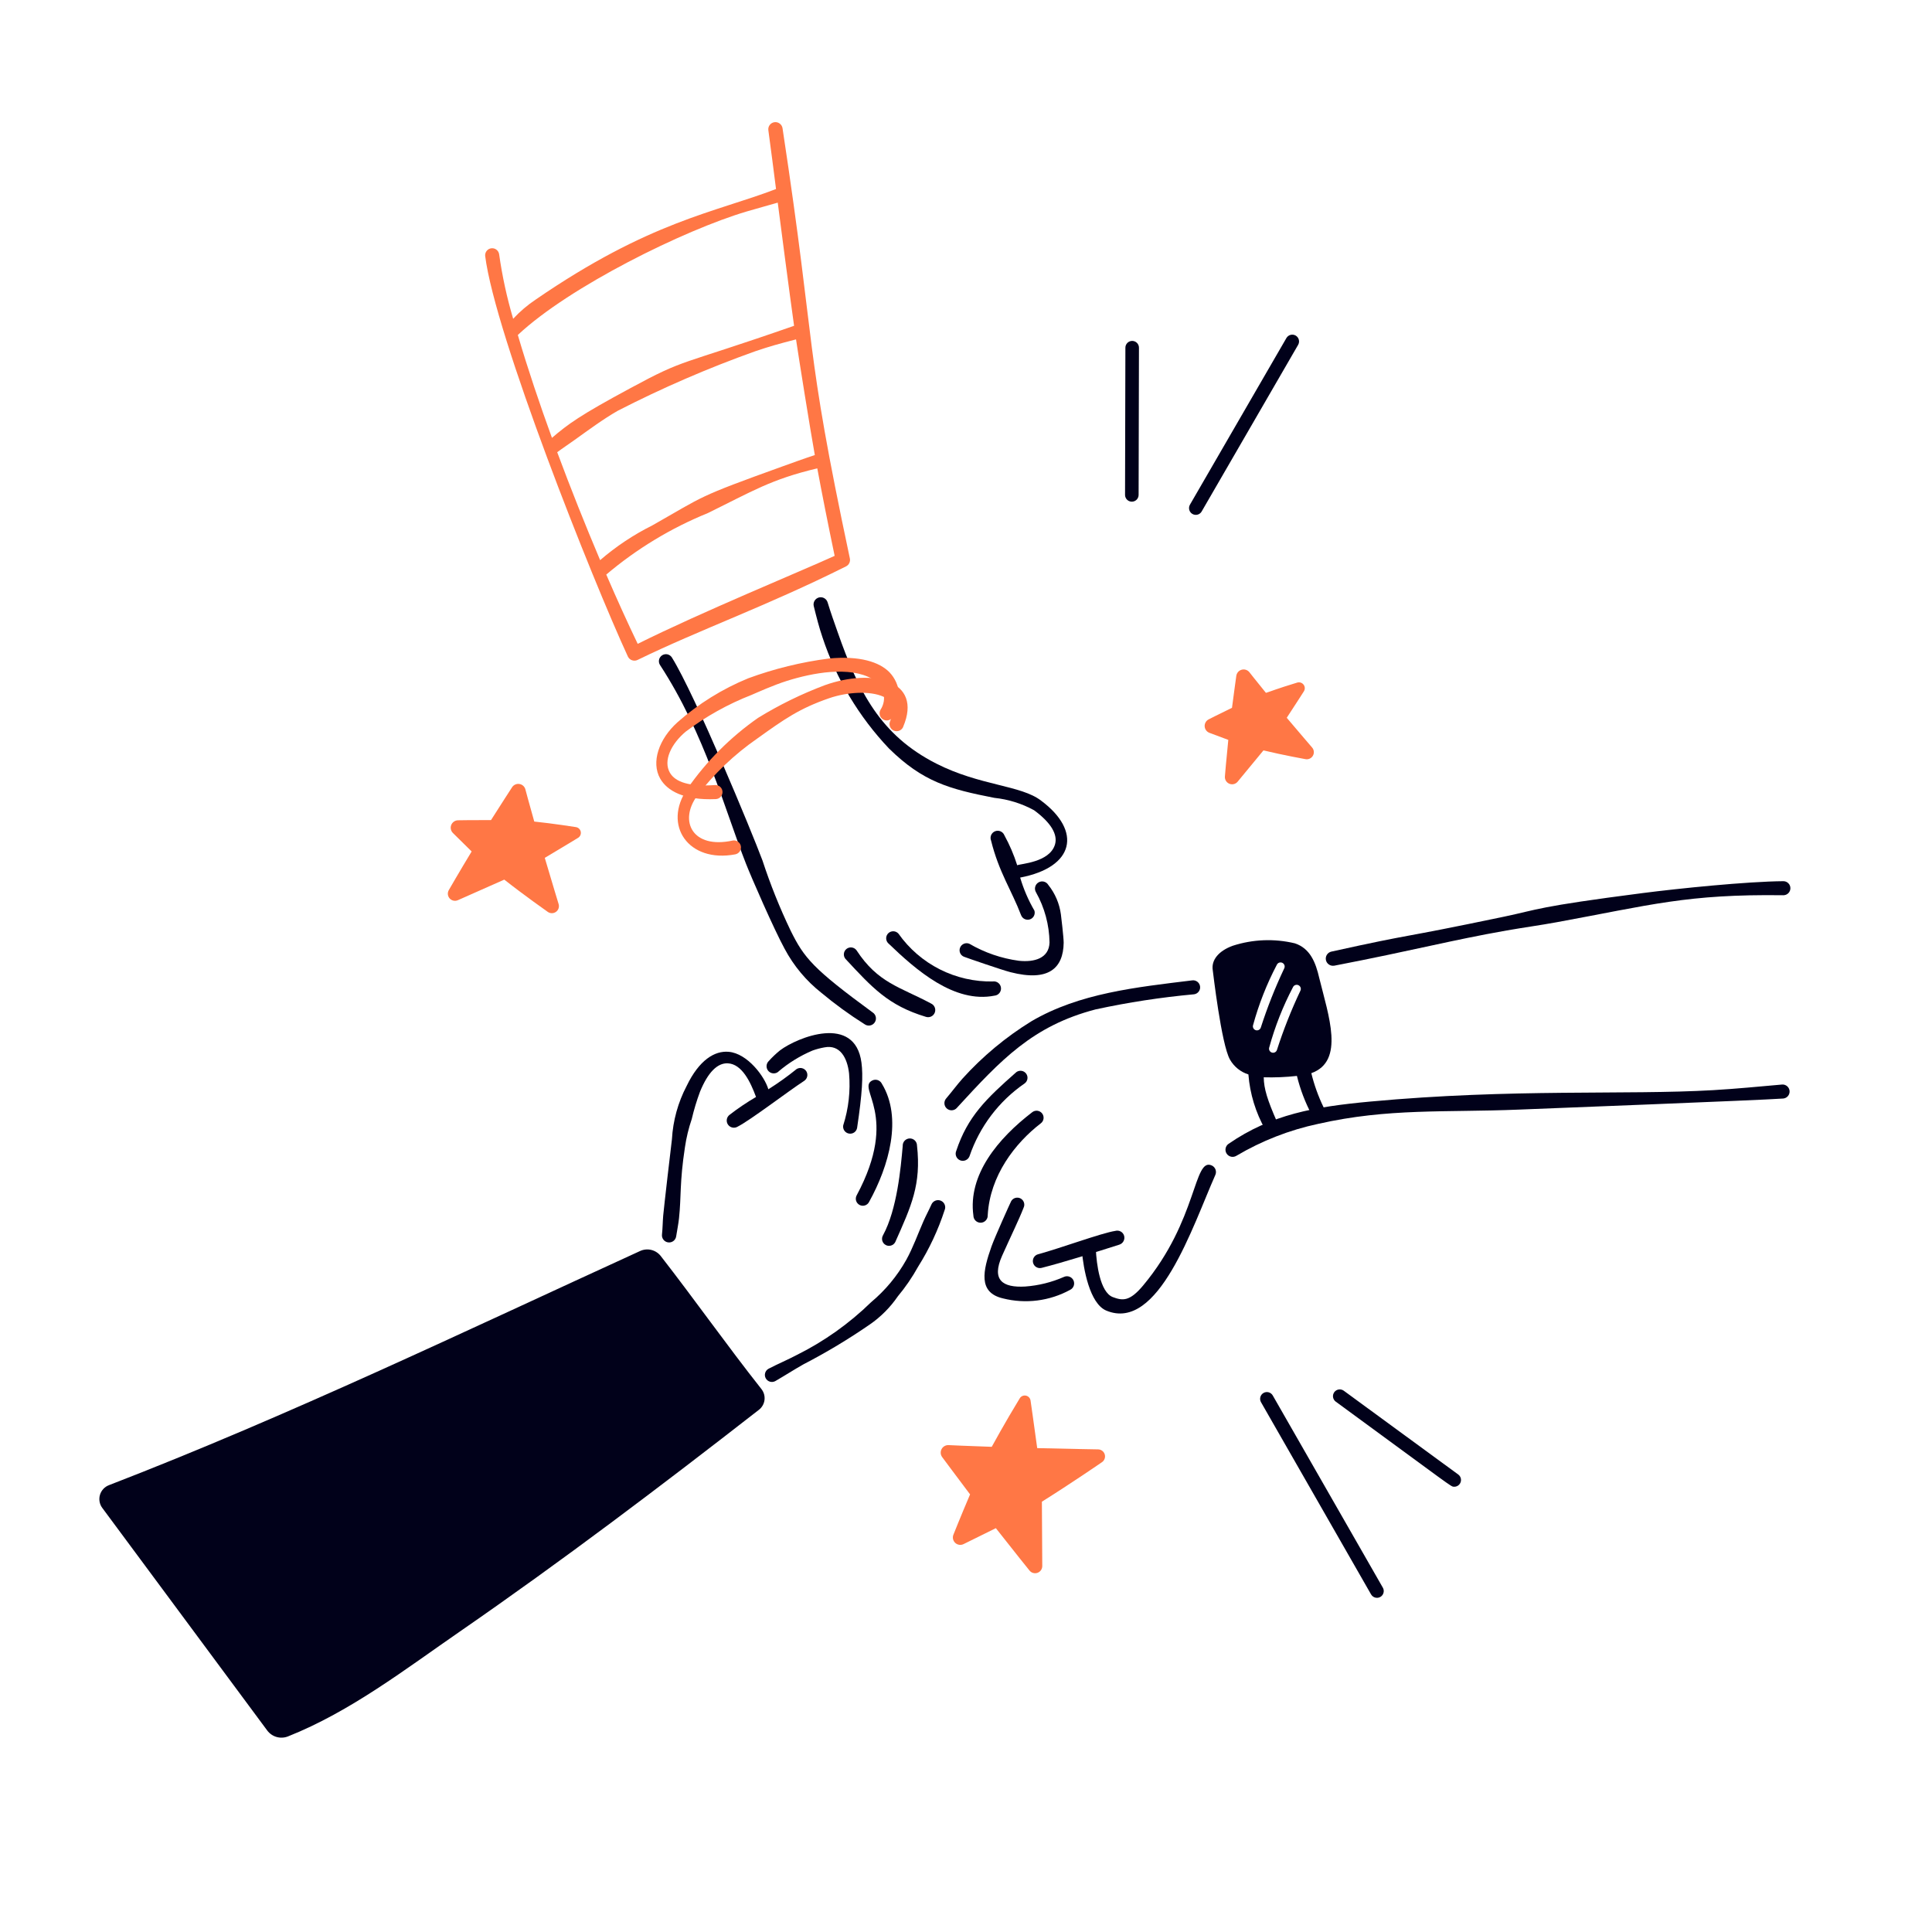
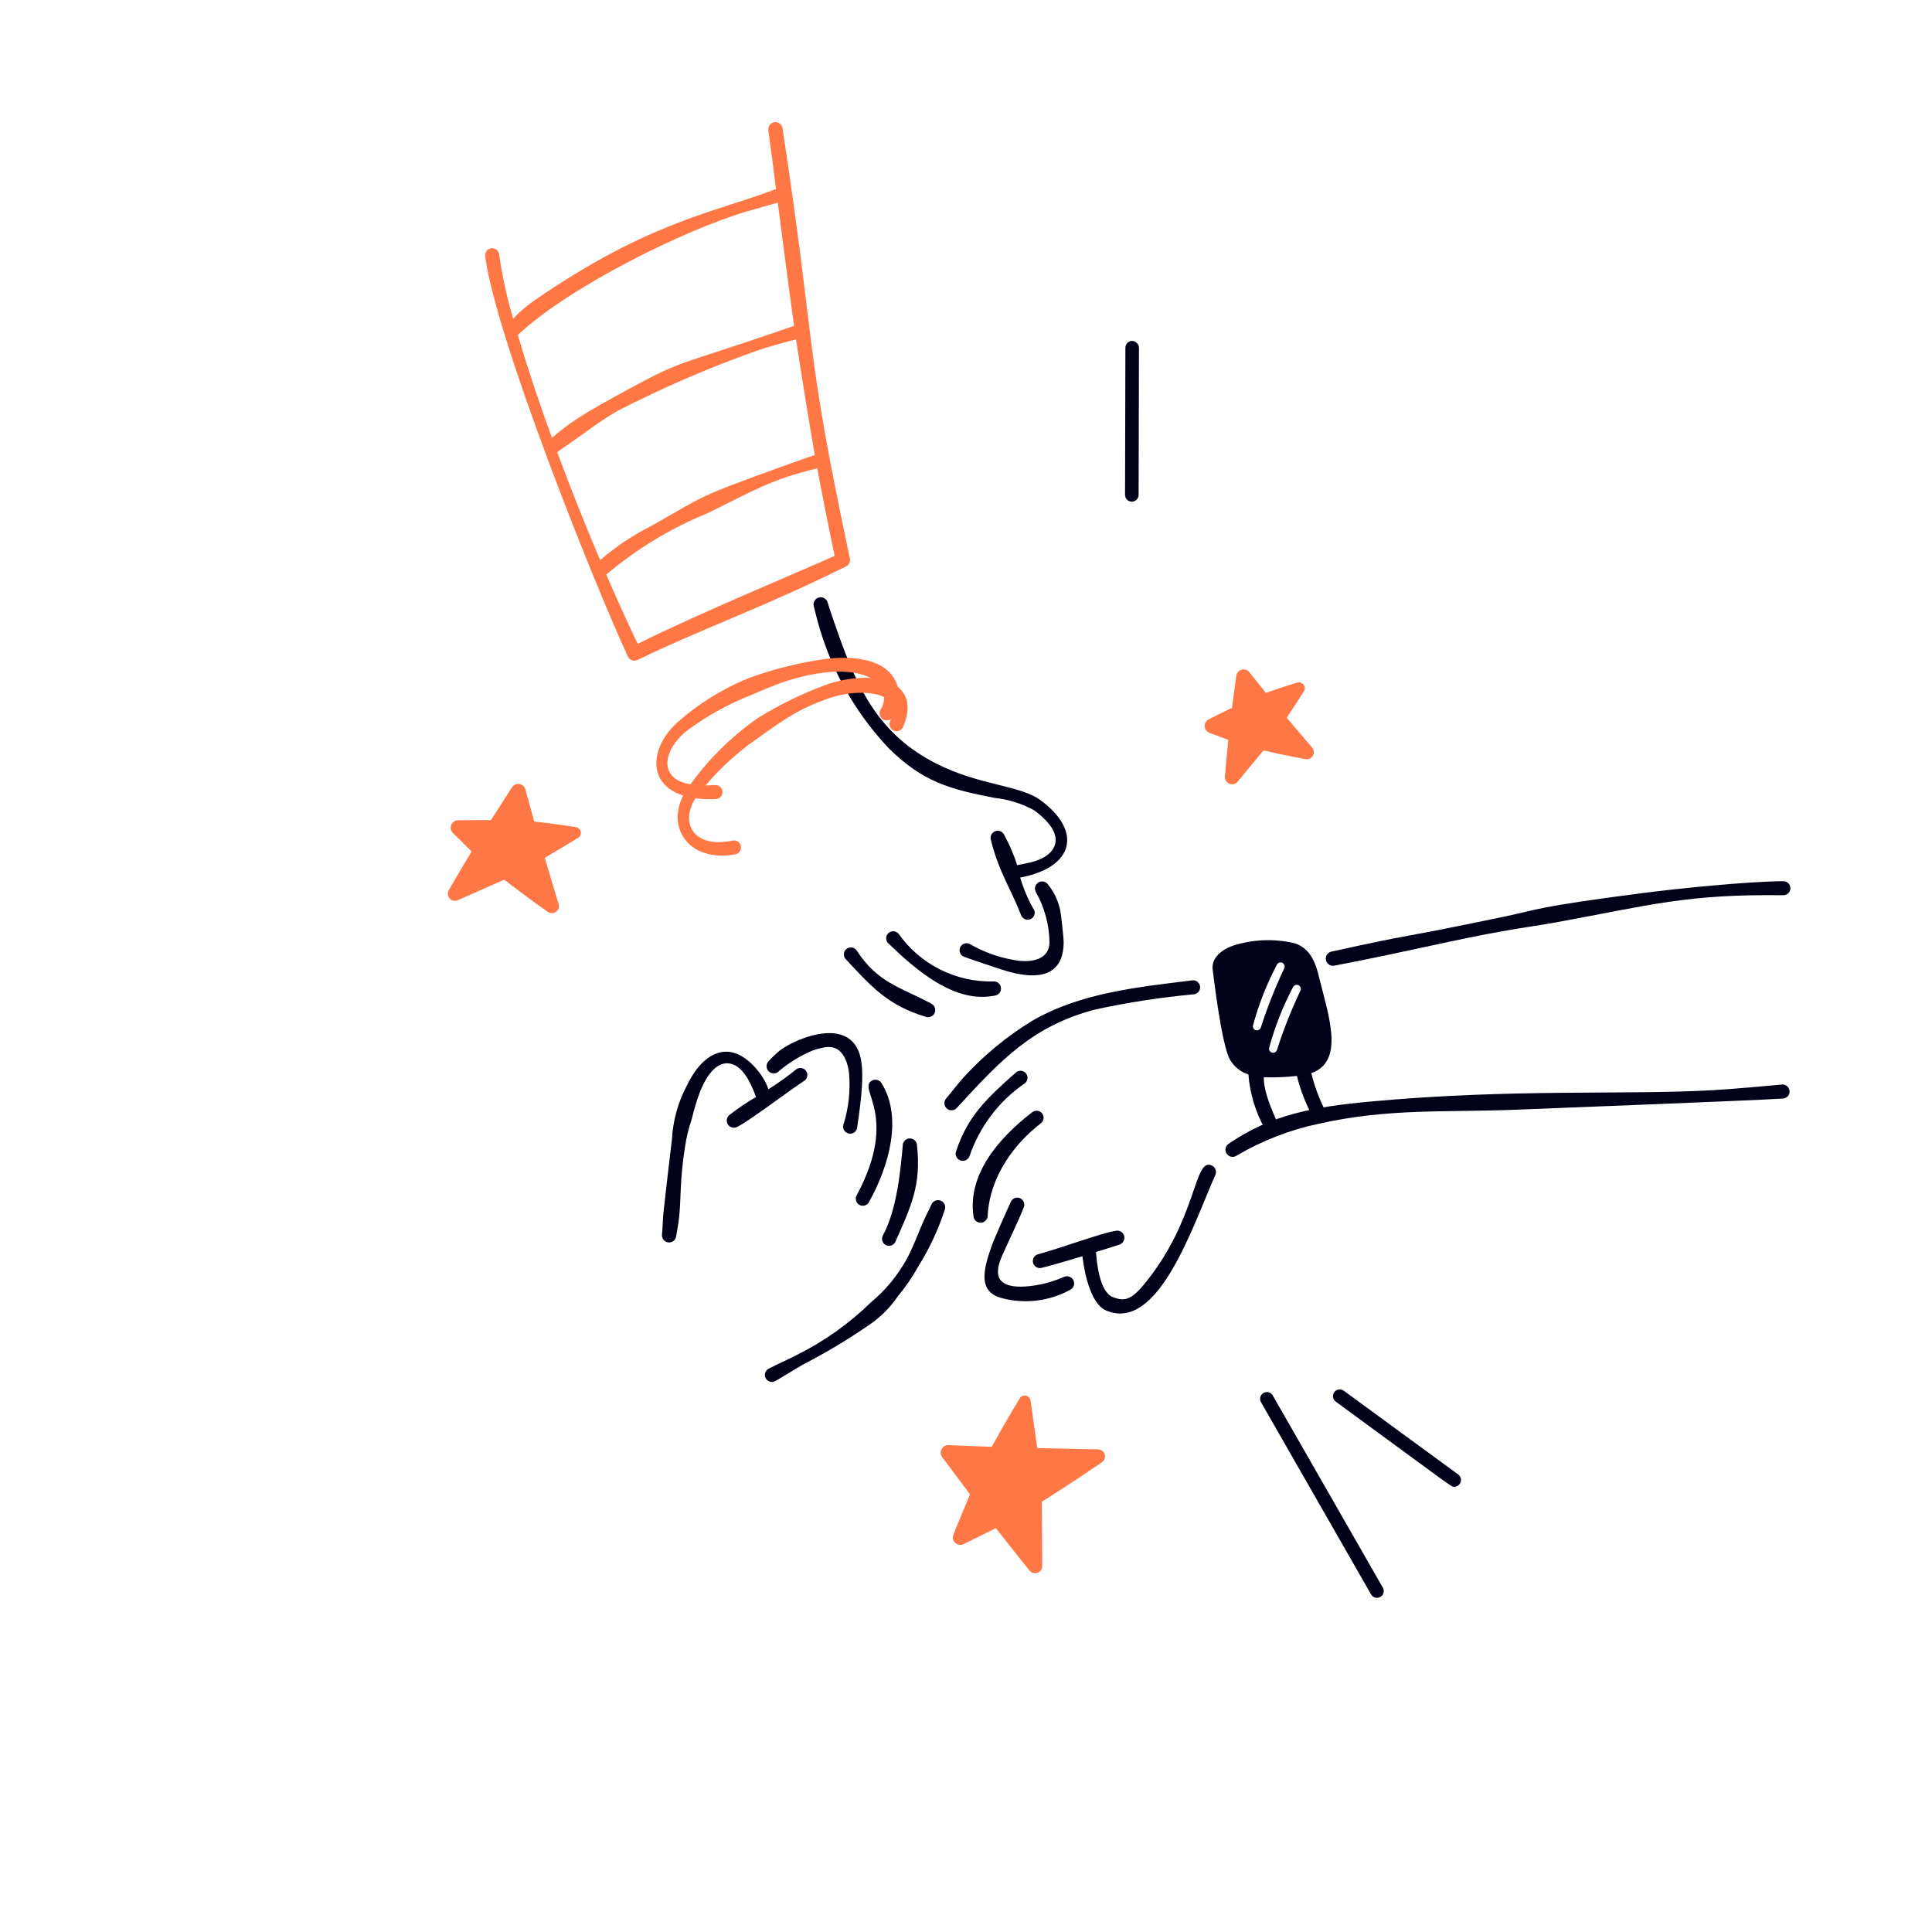
<svg xmlns="http://www.w3.org/2000/svg" width="168" height="168" viewBox="0 0 168 168" fill="none">
  <g clip-path="url(#clip0_73_1302)">
-     <path fill-rule="evenodd" clip-rule="evenodd" d="M65.998 122.587C66.13 122.484 66.241 122.355 66.323 122.208C66.406 122.062 66.459 121.902 66.479 121.735C66.499 121.568 66.486 121.398 66.441 121.237C66.395 121.075 66.318 120.924 66.215 120.792C63.213 116.994 60.431 113.043 57.459 109.222C57.253 108.958 56.964 108.77 56.638 108.69C56.312 108.61 55.969 108.643 55.664 108.782C40.381 115.772 25.18 123.078 9.464 129.149C9.279 129.221 9.113 129.334 8.979 129.481C8.845 129.627 8.746 129.803 8.691 129.993C8.635 130.184 8.625 130.384 8.66 130.58C8.694 130.776 8.774 130.96 8.892 131.12L23.236 150.476C23.438 150.749 23.726 150.949 24.053 151.042C24.381 151.135 24.73 151.117 25.046 150.991C30.468 148.839 35.288 145.117 39.979 141.879C48.917 135.702 57.46 129.237 65.998 122.587Z" fill="#01011A" />
    <path fill-rule="evenodd" clip-rule="evenodd" d="M70.116 93.156C70.03 93.018 69.892 92.92 69.734 92.883C69.576 92.847 69.41 92.875 69.272 92.96C68.488 93.596 67.667 94.183 66.813 94.72C66.484 93.596 64.993 91.603 63.362 91.461C62.144 91.354 60.794 92.176 59.713 94.422C58.958 95.86 58.52 97.443 58.429 99.065C58.348 99.678 57.723 105.087 57.67 105.701C57.623 106.248 57.623 106.799 57.565 107.335C57.543 107.498 57.587 107.664 57.687 107.795C57.787 107.926 57.936 108.012 58.099 108.034C58.263 108.056 58.429 108.012 58.56 107.912C58.691 107.812 58.777 107.663 58.799 107.5C58.879 106.984 58.987 106.466 59.045 105.937C59.249 104.018 59.087 102.857 59.56 99.761C59.682 98.927 59.88 98.106 60.152 97.309C60.342 96.503 60.581 95.71 60.869 94.934C61.563 93.237 62.391 92.419 63.29 92.463C64.507 92.524 65.252 94.056 65.741 95.389C64.944 95.855 64.178 96.372 63.448 96.936C63.317 97.032 63.229 97.174 63.202 97.333C63.175 97.492 63.21 97.656 63.301 97.79C63.392 97.923 63.532 98.016 63.69 98.049C63.848 98.082 64.013 98.052 64.149 97.966C65.234 97.422 68.546 94.885 69.919 93.995C70.055 93.908 70.152 93.773 70.189 93.615C70.226 93.458 70.2 93.293 70.116 93.156Z" fill="#01011A" />
    <path fill-rule="evenodd" clip-rule="evenodd" d="M67.686 93.181C68.575 92.425 69.573 91.809 70.647 91.354C70.989 91.23 71.341 91.137 71.699 91.075C73.042 90.819 73.676 91.976 73.831 93.334C73.963 94.862 73.79 96.402 73.322 97.863C73.308 97.942 73.311 98.023 73.328 98.102C73.346 98.181 73.379 98.255 73.426 98.321C73.472 98.387 73.531 98.443 73.6 98.486C73.668 98.529 73.744 98.558 73.823 98.571C73.903 98.585 73.984 98.585 74.062 98.567C74.141 98.55 74.215 98.518 74.281 98.472C74.347 98.426 74.403 98.367 74.445 98.299C74.488 98.231 74.517 98.156 74.531 98.076C74.984 95.053 75.059 93.539 74.91 92.405C74.35 88.144 69.308 90.22 67.833 91.332C67.477 91.619 67.144 91.934 66.839 92.275C66.725 92.389 66.659 92.543 66.657 92.705C66.654 92.866 66.714 93.023 66.825 93.141C66.935 93.259 67.087 93.329 67.248 93.337C67.41 93.346 67.568 93.291 67.69 93.185L67.686 93.181Z" fill="#01011A" />
    <path fill-rule="evenodd" clip-rule="evenodd" d="M74.491 103.947C74.453 104.017 74.429 104.095 74.421 104.174C74.413 104.255 74.42 104.335 74.443 104.412C74.466 104.489 74.504 104.56 74.555 104.623C74.605 104.684 74.668 104.737 74.738 104.775C74.809 104.813 74.886 104.836 74.966 104.845C75.046 104.853 75.127 104.845 75.204 104.822C75.28 104.799 75.352 104.762 75.414 104.711C75.476 104.66 75.528 104.598 75.566 104.527C77.315 101.375 78.486 97.202 76.688 94.245C76.653 94.171 76.604 94.105 76.543 94.05C76.482 93.996 76.411 93.953 76.334 93.925C76.257 93.898 76.175 93.887 76.094 93.891C76.012 93.895 75.932 93.915 75.858 93.951C74.429 94.636 78.28 96.888 74.491 103.947Z" fill="#01011A" />
    <path fill-rule="evenodd" clip-rule="evenodd" d="M78.497 99.653C78.329 101.556 78.008 105.164 76.782 107.418C76.741 107.488 76.714 107.565 76.704 107.646C76.693 107.727 76.699 107.808 76.72 107.887C76.742 107.965 76.779 108.038 76.829 108.102C76.879 108.165 76.942 108.218 77.013 108.258C77.084 108.298 77.162 108.322 77.243 108.331C77.324 108.34 77.405 108.332 77.483 108.308C77.561 108.285 77.633 108.246 77.696 108.194C77.758 108.143 77.81 108.079 77.848 108.007C79.239 104.883 80.119 103.011 79.739 99.611C79.739 99.527 79.721 99.446 79.688 99.37C79.656 99.293 79.608 99.225 79.548 99.167C79.488 99.11 79.417 99.065 79.34 99.035C79.262 99.006 79.18 98.993 79.097 98.995C79.014 98.998 78.932 99.017 78.857 99.052C78.782 99.087 78.714 99.136 78.658 99.198C78.602 99.259 78.559 99.331 78.532 99.409C78.504 99.487 78.492 99.57 78.497 99.653Z" fill="#01011A" />
    <path fill-rule="evenodd" clip-rule="evenodd" d="M80.993 104.739C80.775 105.231 80.517 105.701 80.302 106.191C79.807 107.318 79.401 108.475 78.808 109.549C78.02 110.953 76.983 112.202 75.748 113.235C73.841 115.096 71.655 116.648 69.268 117.833C68.476 118.25 67.641 118.599 66.829 119.022C66.686 119.1 66.581 119.231 66.536 119.387C66.49 119.543 66.508 119.71 66.587 119.853C66.665 119.995 66.796 120.1 66.952 120.146C67.107 120.191 67.275 120.173 67.417 120.095C68.249 119.616 69.045 119.099 69.862 118.639C71.859 117.605 73.788 116.447 75.638 115.17C76.592 114.51 77.416 113.682 78.071 112.726C78.741 111.921 79.334 111.055 79.841 110.138C80.808 108.602 81.581 106.951 82.141 105.226C82.174 105.151 82.191 105.07 82.192 104.988C82.193 104.907 82.178 104.825 82.147 104.749C82.117 104.674 82.072 104.605 82.015 104.546C81.958 104.488 81.89 104.442 81.814 104.41C81.662 104.345 81.49 104.344 81.336 104.405C81.182 104.467 81.059 104.587 80.993 104.739Z" fill="#01011A" />
    <path fill-rule="evenodd" clip-rule="evenodd" d="M90.538 69.627C88.788 68.267 85.209 68.331 81.414 66.398C76.555 63.928 74.646 60.135 72.841 54.972C72.556 54.161 72.249 53.309 71.97 52.393C71.926 52.234 71.82 52.098 71.676 52.016C71.532 51.935 71.362 51.913 71.202 51.957C71.043 52.002 70.907 52.107 70.825 52.251C70.744 52.395 70.722 52.566 70.766 52.725C71.003 53.681 71.235 54.587 71.522 55.427C72.716 59.03 74.688 62.327 77.299 65.082C80.245 67.975 82.512 68.609 86.466 69.379C87.678 69.506 88.852 69.872 89.92 70.456C91.413 71.556 92.001 72.582 91.733 73.453C91.254 75.002 88.732 75.102 88.453 75.241C88.167 74.337 87.793 73.463 87.337 72.632C87.276 72.479 87.156 72.356 87.005 72.29C86.853 72.225 86.681 72.222 86.528 72.283C86.375 72.344 86.251 72.464 86.186 72.615C86.121 72.767 86.118 72.939 86.179 73.092C86.861 75.844 87.962 77.41 88.794 79.589C88.852 79.737 88.965 79.856 89.11 79.922C89.254 79.987 89.418 79.995 89.568 79.942C89.717 79.889 89.841 79.78 89.911 79.638C89.982 79.496 89.995 79.332 89.948 79.181C89.421 78.277 89.007 77.314 88.71 76.311C93.443 75.41 94.086 72.271 90.538 69.627Z" fill="#01011A" />
    <path fill-rule="evenodd" clip-rule="evenodd" d="M90.083 77.583C90.834 78.92 91.24 80.424 91.263 81.957C91.22 83.325 89.952 83.691 88.593 83.545C87.075 83.339 85.612 82.836 84.289 82.064C84.139 82.002 83.971 82.001 83.821 82.064C83.671 82.125 83.551 82.244 83.489 82.394C83.457 82.468 83.441 82.547 83.441 82.628C83.44 82.708 83.455 82.788 83.486 82.862C83.516 82.936 83.561 83.004 83.618 83.06C83.675 83.117 83.743 83.162 83.817 83.192C84.168 83.328 87.14 84.352 87.87 84.538C91.208 85.394 92.46 84.173 92.493 81.984C92.499 81.568 92.267 79.594 92.251 79.508C92.126 78.573 91.748 77.689 91.158 76.951C91.074 76.809 90.936 76.706 90.776 76.664C90.617 76.623 90.447 76.647 90.304 76.731C90.162 76.815 90.058 76.952 90.017 77.112C89.975 77.272 90 77.442 90.083 77.585L90.083 77.583Z" fill="#01011A" />
    <path fill-rule="evenodd" clip-rule="evenodd" d="M86.363 85.345C84.755 85.379 83.162 85.018 81.726 84.293C80.289 83.567 79.053 82.5 78.126 81.185C78.072 81.125 78.008 81.076 77.936 81.041C77.864 81.006 77.785 80.985 77.705 80.981C77.625 80.976 77.545 80.987 77.469 81.013C77.393 81.039 77.323 81.08 77.263 81.133C77.203 81.186 77.154 81.251 77.119 81.323C77.084 81.395 77.063 81.474 77.059 81.554C77.054 81.634 77.065 81.714 77.091 81.79C77.117 81.865 77.158 81.936 77.211 81.996C79.673 84.371 82.996 87.274 86.482 86.578C86.564 86.57 86.643 86.547 86.715 86.509C86.787 86.47 86.851 86.418 86.903 86.355C86.955 86.292 86.994 86.22 87.017 86.141C87.042 86.063 87.05 85.981 87.042 85.9C87.034 85.819 87.011 85.739 86.973 85.667C86.933 85.595 86.882 85.531 86.819 85.48C86.756 85.427 86.683 85.388 86.605 85.365C86.527 85.34 86.445 85.332 86.364 85.34L86.363 85.345Z" fill="#01011A" />
    <path fill-rule="evenodd" clip-rule="evenodd" d="M80.946 87.253C78.245 85.811 76.338 85.481 74.477 82.63C74.429 82.565 74.368 82.51 74.298 82.468C74.228 82.427 74.15 82.4 74.07 82.389C73.989 82.377 73.907 82.383 73.829 82.404C73.75 82.425 73.677 82.462 73.612 82.512C73.548 82.562 73.495 82.624 73.455 82.695C73.416 82.766 73.391 82.844 73.382 82.925C73.373 83.006 73.38 83.087 73.403 83.165C73.426 83.243 73.465 83.316 73.517 83.379C75.842 85.879 77.23 87.427 80.497 88.416C80.65 88.47 80.817 88.463 80.965 88.395C81.112 88.328 81.227 88.205 81.285 88.054C81.344 87.903 81.341 87.734 81.277 87.586C81.214 87.437 81.095 87.318 80.945 87.255L80.946 87.253Z" fill="#01011A" />
-     <path fill-rule="evenodd" clip-rule="evenodd" d="M75.898 88.05C70.714 84.249 69.933 83.32 68.752 80.927C67.805 78.951 66.987 76.914 66.305 74.831C65.386 72.362 60.437 60.399 58.422 57.167C58.378 57.099 58.322 57.041 58.256 56.995C58.191 56.949 58.117 56.917 58.038 56.899C57.96 56.882 57.879 56.88 57.8 56.895C57.721 56.909 57.645 56.938 57.578 56.981C57.51 57.025 57.452 57.081 57.406 57.147C57.36 57.212 57.327 57.286 57.31 57.365C57.293 57.443 57.291 57.524 57.305 57.603C57.319 57.682 57.349 57.758 57.392 57.825C61.301 63.819 63.017 70.393 64.864 75.096C65.37 76.383 67.298 80.799 68.227 82.501C69.016 83.985 70.104 85.289 71.422 86.33C72.612 87.323 73.867 88.236 75.179 89.061C75.245 89.11 75.321 89.144 75.4 89.164C75.481 89.183 75.563 89.186 75.645 89.174C75.726 89.161 75.804 89.132 75.874 89.088C75.944 89.045 76.004 88.988 76.052 88.921C76.1 88.855 76.134 88.779 76.153 88.699C76.171 88.619 76.174 88.536 76.16 88.454C76.146 88.373 76.116 88.296 76.072 88.227C76.028 88.157 75.97 88.097 75.903 88.05L75.898 88.05Z" fill="#01011A" />
    <path fill-rule="evenodd" clip-rule="evenodd" d="M73.902 48.562C69.856 29.52 71.068 31.056 68.046 11.148C68.02 10.986 67.931 10.84 67.799 10.743C67.667 10.645 67.502 10.603 67.34 10.626C67.259 10.637 67.181 10.665 67.111 10.707C67.041 10.748 66.98 10.803 66.931 10.869C66.882 10.934 66.846 11.008 66.826 11.088C66.806 11.167 66.802 11.249 66.814 11.33C67.066 13.19 67.283 14.88 67.48 16.437C62.143 18.483 56.508 19.23 46.584 26.048C45.866 26.527 45.208 27.088 44.623 27.721C44.078 25.882 43.67 24.005 43.403 22.106C43.379 21.949 43.295 21.807 43.169 21.711C43.043 21.614 42.884 21.571 42.726 21.59C42.568 21.608 42.424 21.687 42.324 21.811C42.223 21.934 42.175 22.091 42.188 22.25C43.045 29.126 51.502 50.383 54.601 57.096C54.637 57.17 54.688 57.237 54.749 57.291C54.811 57.346 54.883 57.388 54.962 57.415C55.04 57.442 55.123 57.453 55.205 57.448C55.288 57.443 55.368 57.422 55.442 57.385C60.863 54.743 66.636 52.715 73.559 49.255C73.685 49.195 73.788 49.094 73.85 48.968C73.912 48.842 73.93 48.7 73.902 48.562ZM45.028 29.129C49.51 24.918 59.523 19.991 64.927 18.39C65.823 18.122 66.728 17.887 67.63 17.621C67.75 18.578 68.707 25.918 69.05 28.33C58.796 31.906 59.736 31.089 54.784 33.77C50.388 36.138 49.403 36.875 47.996 38.074C46.951 35.204 45.885 32.048 45.028 29.129ZM48.453 39.323C48.943 38.957 49.456 38.623 49.948 38.268C51.19 37.382 52.401 36.477 53.709 35.724C57.578 33.737 61.573 32.007 65.669 30.546C67.023 30.09 67.624 29.927 69.22 29.512C69.43 30.953 70.474 37.476 70.854 39.571C69.904 39.88 68.97 40.226 68.031 40.561C60.504 43.273 61.364 43.058 56.718 45.69C55.088 46.503 53.565 47.517 52.185 48.708C50.89 45.646 49.629 42.488 48.453 39.323ZM55.453 55.987C54.585 54.176 53.656 52.135 52.719 49.963C55.363 47.724 58.345 45.919 61.554 44.615C65.393 42.732 67.044 41.679 71.068 40.728C71.48 42.939 71.97 45.425 72.578 48.335C69.553 49.716 60.996 53.223 55.453 55.987Z" fill="#FF7745" />
    <path fill-rule="evenodd" clip-rule="evenodd" d="M78.537 63.199C80.267 59.116 75.859 58.106 71.725 59.581C69.704 60.34 67.761 61.291 65.922 62.422C63.52 64.098 61.434 66.188 59.763 68.593C57.597 71.747 59.854 75.064 63.943 74.29C64.022 74.273 64.097 74.242 64.163 74.197C64.23 74.153 64.287 74.095 64.331 74.028C64.376 73.961 64.406 73.886 64.421 73.808C64.437 73.729 64.437 73.648 64.421 73.569C64.405 73.491 64.373 73.416 64.329 73.35C64.284 73.283 64.226 73.226 64.159 73.182C64.093 73.137 64.018 73.107 63.939 73.091C63.86 73.076 63.779 73.076 63.701 73.092C60.225 73.848 59.005 71.406 60.621 69.2C62.092 67.282 63.852 65.604 65.838 64.228C68.173 62.555 69.511 61.602 72.122 60.707C73.633 60.19 75.631 60.042 76.83 60.587C77.551 60.914 77.851 61.585 77.395 62.726C77.332 62.878 77.332 63.049 77.395 63.201C77.458 63.353 77.579 63.474 77.731 63.536C77.883 63.599 78.054 63.599 78.206 63.536C78.358 63.473 78.479 63.352 78.542 63.2L78.537 63.199Z" fill="#FF7745" />
    <path fill-rule="evenodd" clip-rule="evenodd" d="M77.649 62.328C78.049 61.747 78.238 61.046 78.183 60.342C78.128 59.639 77.834 58.975 77.349 58.462C76.467 57.561 74.757 57.007 72.082 57.262C69.685 57.572 67.33 58.149 65.061 58.983C62.817 59.903 60.742 61.192 58.922 62.797C57.291 64.256 56.603 66.283 57.405 67.699C58 68.751 59.464 69.613 62.252 69.486C62.332 69.481 62.41 69.461 62.483 69.426C62.555 69.391 62.619 69.342 62.673 69.282C62.726 69.222 62.767 69.152 62.793 69.076C62.819 69 62.831 68.92 62.826 68.84C62.821 68.76 62.801 68.681 62.766 68.609C62.731 68.537 62.682 68.472 62.622 68.419C62.562 68.366 62.492 68.325 62.416 68.299C62.34 68.272 62.26 68.261 62.18 68.266C59.993 68.418 58.74 68.025 58.259 67.205C57.642 66.154 58.373 64.667 59.63 63.619C61.384 62.295 63.313 61.22 65.361 60.423C65.821 60.227 67.24 59.581 68.437 59.205C70.635 58.513 73.864 57.895 75.852 59.038C76.086 59.155 76.293 59.321 76.458 59.525C76.623 59.728 76.744 59.964 76.811 60.217C76.878 60.471 76.891 60.735 76.849 60.994C76.806 61.252 76.71 61.499 76.565 61.718C76.483 61.861 76.462 62.032 76.506 62.191C76.55 62.35 76.656 62.485 76.8 62.566C76.943 62.648 77.114 62.669 77.273 62.625C77.432 62.581 77.567 62.475 77.648 62.331L77.649 62.328Z" fill="#FF7745" />
    <path fill-rule="evenodd" clip-rule="evenodd" d="M116.016 83.974C123.051 82.616 126.132 81.769 131.02 80.91C132.454 80.658 133.905 80.461 135.353 80.196C143.528 78.702 146.685 77.734 155.076 77.847C155.156 77.847 155.236 77.831 155.309 77.8C155.384 77.77 155.451 77.725 155.508 77.668C155.564 77.611 155.61 77.544 155.64 77.47C155.671 77.396 155.687 77.316 155.686 77.236C155.687 77.156 155.671 77.076 155.641 77.002C155.61 76.928 155.565 76.861 155.508 76.804C155.452 76.747 155.384 76.702 155.31 76.671C155.236 76.641 155.156 76.625 155.076 76.625C151.912 76.649 145.924 77.26 142.846 77.658C133.555 78.856 133.816 79.077 130.789 79.71C120.941 81.769 123.465 81.049 115.761 82.751C115.603 82.789 115.467 82.887 115.38 83.024C115.294 83.161 115.265 83.326 115.298 83.485C115.331 83.643 115.424 83.782 115.559 83.873C115.692 83.964 115.857 83.999 116.016 83.971L116.016 83.974Z" fill="#01011A" />
    <path fill-rule="evenodd" clip-rule="evenodd" d="M107.517 100.501C109.722 99.197 112.123 98.26 114.628 97.727C120.743 96.345 125.673 96.75 132.071 96.487C134.747 96.377 152.755 95.685 155.054 95.525C155.134 95.519 155.212 95.497 155.284 95.46C155.355 95.424 155.419 95.374 155.471 95.313C155.523 95.252 155.562 95.181 155.587 95.105C155.612 95.028 155.622 94.948 155.616 94.868C155.609 94.788 155.588 94.71 155.551 94.639C155.514 94.567 155.464 94.503 155.403 94.452C155.342 94.4 155.271 94.36 155.195 94.335C155.119 94.31 155.039 94.301 154.959 94.308C152.962 94.483 150.968 94.68 148.964 94.796C141.395 95.235 131.561 94.64 119.134 95.79C114.303 96.239 110.554 96.896 106.819 99.472C106.688 99.567 106.599 99.709 106.572 99.868C106.544 100.027 106.579 100.19 106.67 100.324C106.76 100.458 106.899 100.55 107.058 100.584C107.216 100.617 107.38 100.586 107.517 100.501Z" fill="#01011A" />
    <path fill-rule="evenodd" clip-rule="evenodd" d="M99.401 111.783C98.226 113.191 97.616 113.107 96.772 112.793C95.645 112.371 95.35 109.866 95.292 108.662C95.287 108.583 95.266 108.505 95.23 108.432C95.194 108.36 95.145 108.296 95.084 108.244C95.024 108.191 94.954 108.151 94.877 108.125C94.801 108.1 94.721 108.09 94.641 108.095C94.56 108.101 94.483 108.122 94.411 108.158C94.339 108.193 94.274 108.243 94.222 108.304C94.169 108.364 94.129 108.434 94.104 108.51C94.078 108.586 94.068 108.666 94.073 108.746C94.211 110.338 94.751 113.358 96.198 113.964C100.733 115.863 103.716 106.601 105.678 102.177C105.747 102.029 105.754 101.858 105.7 101.704C105.644 101.55 105.531 101.423 105.384 101.351C103.77 100.587 104.179 106.059 99.401 111.783Z" fill="#01011A" />
    <path fill-rule="evenodd" clip-rule="evenodd" d="M96.976 107.036C95.783 107.217 92.148 108.56 90.272 109.065C90.195 109.084 90.121 109.119 90.057 109.168C89.993 109.216 89.939 109.276 89.898 109.345C89.857 109.415 89.83 109.491 89.819 109.57C89.807 109.651 89.812 109.731 89.832 109.809C89.852 109.887 89.887 109.96 89.935 110.024C89.984 110.089 90.043 110.142 90.113 110.183C90.183 110.224 90.259 110.251 90.338 110.263C90.418 110.274 90.499 110.269 90.577 110.25C92.499 109.762 95.284 108.885 97.332 108.231C97.489 108.182 97.621 108.073 97.698 107.927C97.776 107.782 97.794 107.612 97.748 107.455C97.725 107.376 97.686 107.303 97.636 107.24C97.584 107.177 97.521 107.124 97.449 107.085C97.377 107.046 97.298 107.022 97.217 107.014C97.137 107.005 97.054 107.013 96.976 107.036Z" fill="#01011A" />
    <path fill-rule="evenodd" clip-rule="evenodd" d="M92.525 111.032C91.456 111.503 90.314 111.787 89.149 111.872C87.207 111.984 86.181 111.335 87.145 109.183C87.953 107.378 88.61 106.05 89.005 105.027C89.076 104.884 89.09 104.719 89.04 104.567C88.991 104.415 88.885 104.288 88.743 104.212C88.602 104.138 88.437 104.122 88.284 104.168C88.13 104.213 88.001 104.317 87.924 104.457C87.805 104.695 86.499 107.593 86.222 108.373C85.472 110.492 85.026 112.395 87.214 112.904C89.187 113.402 91.274 113.135 93.059 112.158C93.205 112.086 93.317 111.959 93.37 111.805C93.423 111.65 93.414 111.481 93.344 111.334C93.274 111.187 93.15 111.072 92.996 111.016C92.844 110.96 92.674 110.965 92.525 111.032Z" fill="#01011A" />
    <path fill-rule="evenodd" clip-rule="evenodd" d="M85.89 105.658C86.085 102.228 88.259 99.407 90.515 97.673C90.578 97.624 90.63 97.563 90.67 97.492C90.709 97.423 90.734 97.346 90.743 97.266C90.753 97.186 90.746 97.106 90.724 97.028C90.703 96.951 90.666 96.879 90.616 96.816C90.567 96.753 90.505 96.7 90.435 96.661C90.366 96.622 90.288 96.597 90.208 96.587C90.129 96.578 90.048 96.584 89.971 96.606C89.894 96.627 89.822 96.665 89.759 96.714C86.794 98.987 84.153 102.145 84.644 105.706C84.645 105.789 84.663 105.872 84.695 105.949C84.728 106.025 84.776 106.093 84.837 106.151C84.897 106.209 84.968 106.254 85.046 106.283C85.125 106.313 85.208 106.327 85.291 106.323C85.374 106.32 85.456 106.3 85.532 106.265C85.606 106.229 85.674 106.179 85.73 106.117C85.785 106.055 85.828 105.983 85.856 105.904C85.883 105.825 85.894 105.741 85.888 105.658L85.89 105.658Z" fill="#01011A" />
    <path fill-rule="evenodd" clip-rule="evenodd" d="M84.302 100.549C85.177 97.975 86.86 95.751 89.101 94.209C89.165 94.162 89.219 94.102 89.261 94.034C89.302 93.965 89.329 93.889 89.342 93.81C89.354 93.731 89.35 93.65 89.331 93.573C89.311 93.495 89.277 93.422 89.23 93.357C89.182 93.293 89.122 93.239 89.054 93.197C88.985 93.156 88.909 93.129 88.83 93.117C88.751 93.105 88.67 93.108 88.593 93.128C88.516 93.147 88.442 93.181 88.378 93.228C85.739 95.552 84.144 97.093 83.154 100.069C83.121 100.144 83.103 100.227 83.101 100.309C83.099 100.392 83.115 100.474 83.145 100.55C83.176 100.627 83.221 100.697 83.279 100.756C83.337 100.815 83.406 100.862 83.483 100.894C83.559 100.926 83.641 100.942 83.723 100.942C83.806 100.942 83.888 100.925 83.964 100.893C84.041 100.861 84.109 100.814 84.168 100.755C84.225 100.696 84.271 100.626 84.302 100.549Z" fill="#01011A" />
    <path fill-rule="evenodd" clip-rule="evenodd" d="M83.207 96.335C87.05 92.146 89.803 89.203 95.266 87.775C98.093 87.163 100.955 86.724 103.835 86.46C103.915 86.448 103.991 86.422 104.06 86.381C104.129 86.34 104.19 86.286 104.238 86.222C104.286 86.157 104.32 86.084 104.341 86.006C104.36 85.929 104.365 85.848 104.353 85.769C104.342 85.689 104.315 85.612 104.274 85.543C104.233 85.475 104.179 85.414 104.115 85.366C104.051 85.318 103.977 85.283 103.9 85.263C103.822 85.243 103.741 85.239 103.662 85.251C98.815 85.847 93.868 86.356 89.694 88.802C87.463 90.175 85.44 91.858 83.685 93.803C83.197 94.355 82.76 94.949 82.278 95.515C82.169 95.638 82.113 95.799 82.123 95.963C82.132 96.128 82.207 96.282 82.33 96.391C82.454 96.501 82.615 96.557 82.78 96.547C82.944 96.537 83.098 96.462 83.207 96.339L83.207 96.335Z" fill="#01011A" />
    <path fill-rule="evenodd" clip-rule="evenodd" d="M114.028 93.319C116.96 92.278 115.514 88.293 114.721 85.057C114.407 83.688 113.927 82.467 112.594 82.028C110.809 81.601 108.94 81.674 107.195 82.24C105.975 82.682 105.307 83.482 105.459 84.381C105.473 84.461 106.204 90.832 106.954 92.137C107.305 92.755 107.878 93.217 108.557 93.429C108.689 95.115 109.19 96.752 110.024 98.225C110.067 98.294 110.124 98.355 110.19 98.402C110.256 98.45 110.332 98.483 110.412 98.501C110.491 98.519 110.574 98.521 110.654 98.506C110.734 98.491 110.811 98.461 110.879 98.416C110.948 98.371 111.006 98.313 111.052 98.246C111.098 98.178 111.13 98.102 111.145 98.022C111.161 97.941 111.16 97.859 111.144 97.778C111.126 97.698 111.094 97.623 111.047 97.556C110.214 95.664 109.902 94.671 109.89 93.678C110.854 93.705 111.818 93.665 112.776 93.558C113.064 94.732 113.496 95.866 114.061 96.934C114.106 97.001 114.162 97.059 114.228 97.104C114.294 97.15 114.369 97.181 114.448 97.197C114.527 97.214 114.608 97.215 114.686 97.2C114.765 97.185 114.84 97.155 114.907 97.111C114.974 97.066 115.032 97.01 115.078 96.944C115.123 96.878 115.154 96.803 115.171 96.724C115.187 96.646 115.188 96.565 115.173 96.486C115.158 96.407 115.128 96.332 115.084 96.265C114.63 95.322 114.276 94.335 114.028 93.319ZM109.633 89.36C109.602 89.448 109.538 89.521 109.453 89.562C109.369 89.602 109.273 89.608 109.184 89.578C109.096 89.547 109.023 89.483 108.982 89.399C108.941 89.315 108.935 89.218 108.966 89.13C109.462 87.318 110.152 85.565 111.025 83.902C111.044 83.858 111.072 83.818 111.107 83.785C111.142 83.752 111.183 83.727 111.229 83.71C111.274 83.694 111.322 83.686 111.37 83.689C111.418 83.691 111.465 83.703 111.509 83.724C111.552 83.745 111.59 83.774 111.622 83.811C111.653 83.847 111.678 83.889 111.693 83.935C111.708 83.981 111.713 84.029 111.709 84.077C111.705 84.125 111.691 84.171 111.669 84.214C110.879 85.883 110.199 87.602 109.633 89.36ZM113.073 86.16C112.283 87.829 111.603 89.548 111.037 91.305C111.022 91.349 110.998 91.389 110.968 91.424C110.937 91.459 110.9 91.487 110.858 91.508C110.817 91.528 110.771 91.54 110.725 91.543C110.678 91.546 110.632 91.539 110.589 91.524C110.545 91.51 110.505 91.485 110.47 91.455C110.435 91.424 110.407 91.387 110.386 91.346C110.366 91.304 110.354 91.258 110.351 91.213C110.348 91.166 110.355 91.12 110.37 91.076C110.866 89.265 111.556 87.512 112.429 85.849C112.448 85.804 112.476 85.765 112.511 85.732C112.546 85.699 112.587 85.673 112.633 85.657C112.678 85.64 112.725 85.633 112.774 85.635C112.822 85.638 112.869 85.65 112.913 85.671C112.956 85.692 112.994 85.721 113.026 85.757C113.057 85.793 113.082 85.835 113.097 85.881C113.112 85.927 113.117 85.975 113.113 86.023C113.109 86.071 113.095 86.118 113.073 86.16Z" fill="#01011A" />
    <path fill-rule="evenodd" clip-rule="evenodd" d="M107.13 61.548C106.03 62.079 105.092 62.559 105.092 62.559C104.983 62.617 104.892 62.706 104.833 62.815C104.772 62.924 104.745 63.048 104.754 63.172C104.764 63.296 104.809 63.414 104.884 63.513C104.959 63.612 105.062 63.687 105.179 63.729L106.809 64.338C106.633 66.03 106.513 67.521 106.513 67.521C106.503 67.652 106.533 67.783 106.601 67.896C106.669 68.008 106.77 68.097 106.891 68.148C107.012 68.2 107.146 68.213 107.274 68.185C107.402 68.157 107.519 68.089 107.606 67.991C107.606 67.991 109.056 66.23 109.866 65.252C111.642 65.678 113.497 66.009 113.497 66.009C113.623 66.037 113.754 66.025 113.873 65.974C113.992 65.924 114.092 65.837 114.158 65.727C114.225 65.617 114.256 65.489 114.246 65.36C114.236 65.232 114.187 65.109 114.104 65.011C114.104 65.011 113.062 63.8 111.891 62.416C112.645 61.27 113.383 60.112 113.383 60.112C113.437 60.024 113.464 59.922 113.459 59.819C113.454 59.716 113.418 59.617 113.355 59.535C113.292 59.453 113.207 59.392 113.109 59.359C113.011 59.327 112.906 59.325 112.807 59.354C110.862 59.947 110.656 60.069 110.081 60.248C109.248 59.23 108.634 58.442 108.634 58.442C108.554 58.347 108.448 58.277 108.329 58.241C108.21 58.205 108.083 58.204 107.964 58.239C107.845 58.273 107.737 58.342 107.656 58.435C107.575 58.529 107.523 58.645 107.505 58.768C107.505 58.768 107.259 60.538 107.13 61.548Z" fill="#FF7745" />
    <path fill-rule="evenodd" clip-rule="evenodd" d="M42.697 71.311C41.158 71.306 39.806 71.33 39.806 71.33C39.681 71.336 39.56 71.379 39.458 71.453C39.356 71.527 39.278 71.629 39.234 71.747C39.189 71.864 39.18 71.992 39.208 72.115C39.235 72.238 39.298 72.35 39.388 72.438L41.013 74.041C39.945 75.803 39.032 77.391 39.032 77.391C38.964 77.504 38.934 77.635 38.945 77.766C38.957 77.897 39.01 78.021 39.097 78.12C39.184 78.219 39.3 78.287 39.428 78.316C39.557 78.344 39.691 78.331 39.812 78.279L43.849 76.489C45.653 77.906 47.619 79.285 47.619 79.285C47.722 79.362 47.846 79.405 47.974 79.407C48.102 79.41 48.228 79.373 48.334 79.301C48.44 79.229 48.52 79.125 48.565 79.005C48.609 78.885 48.614 78.753 48.58 78.63C48.58 78.63 48.004 76.737 47.372 74.597C48.81 73.743 50.266 72.856 50.266 72.856C50.355 72.802 50.425 72.722 50.467 72.627C50.508 72.532 50.52 72.426 50.5 72.324C50.48 72.222 50.428 72.129 50.353 72.057C50.278 71.985 50.183 71.938 50.08 71.922C50.002 71.909 48.062 71.605 46.458 71.44C46.006 69.853 45.682 68.627 45.682 68.627C45.647 68.509 45.58 68.403 45.487 68.322C45.394 68.241 45.279 68.189 45.157 68.171C45.035 68.154 44.911 68.171 44.799 68.223C44.687 68.274 44.592 68.356 44.526 68.46C44.526 68.46 43.355 70.271 42.697 71.311Z" fill="#FF7745" />
    <path fill-rule="evenodd" clip-rule="evenodd" d="M86.238 125.81C84.118 125.741 82.471 125.661 82.471 125.661C82.348 125.658 82.228 125.69 82.122 125.752C82.017 125.813 81.931 125.904 81.874 126.012C81.818 126.121 81.793 126.242 81.802 126.364C81.81 126.487 81.854 126.603 81.926 126.702C81.926 126.702 83.462 128.769 84.354 129.948C83.56 131.807 82.899 133.467 82.899 133.467C82.854 133.588 82.846 133.721 82.877 133.847C82.909 133.972 82.977 134.087 83.073 134.173C83.17 134.259 83.291 134.315 83.42 134.331C83.548 134.348 83.679 134.325 83.795 134.267L86.596 132.884C88.123 134.835 89.521 136.567 89.521 136.567C89.6 136.667 89.709 136.741 89.833 136.777C89.956 136.813 90.087 136.811 90.209 136.77C90.33 136.729 90.436 136.651 90.512 136.548C90.588 136.444 90.629 136.32 90.632 136.191C90.632 136.191 90.606 132.403 90.599 130.582C93.166 128.977 95.808 127.157 95.808 127.157C95.919 127.087 96.003 126.983 96.049 126.861C96.097 126.739 96.103 126.605 96.067 126.479C96.032 126.353 95.957 126.242 95.854 126.162C95.751 126.081 95.624 126.037 95.493 126.033C95.493 126.033 93 125.991 90.192 125.923C89.917 123.882 89.612 121.776 89.612 121.776C89.595 121.674 89.547 121.579 89.475 121.504C89.404 121.429 89.31 121.378 89.208 121.358C89.106 121.337 89.001 121.349 88.905 121.391C88.81 121.432 88.73 121.502 88.675 121.591C87.407 123.668 86.279 125.734 86.238 125.81Z" fill="#FF7745" />
-     <path d="M103.94 44.77C103.841 44.763 103.745 44.731 103.66 44.676C103.577 44.622 103.508 44.547 103.462 44.459C103.415 44.371 103.391 44.272 103.393 44.172C103.394 44.072 103.421 43.974 103.472 43.888L111.862 29.394C111.901 29.327 111.953 29.269 112.014 29.221C112.075 29.174 112.145 29.14 112.22 29.12C112.295 29.1 112.373 29.095 112.45 29.105C112.526 29.115 112.6 29.141 112.667 29.179C112.734 29.218 112.793 29.27 112.839 29.331C112.887 29.392 112.922 29.462 112.941 29.537C112.961 29.612 112.966 29.69 112.956 29.767C112.946 29.843 112.92 29.917 112.882 29.984L104.491 44.478C104.436 44.573 104.355 44.651 104.257 44.703C104.16 44.754 104.05 44.778 103.94 44.77Z" fill="#01011A" />
-     <path d="M98.377 43.622C98.228 43.611 98.089 43.545 97.988 43.435C97.886 43.326 97.83 43.182 97.83 43.033L97.86 30.233C97.86 30.155 97.875 30.079 97.906 30.007C97.936 29.936 97.979 29.871 98.034 29.816C98.089 29.761 98.154 29.718 98.226 29.689C98.297 29.659 98.375 29.644 98.452 29.645C98.53 29.645 98.606 29.66 98.678 29.69C98.749 29.72 98.814 29.764 98.868 29.819C98.923 29.874 98.966 29.939 98.996 30.011C99.026 30.082 99.04 30.159 99.04 30.237L99.01 43.037C99.01 43.118 98.993 43.198 98.96 43.272C98.928 43.346 98.88 43.412 98.822 43.467C98.762 43.522 98.692 43.564 98.615 43.591C98.539 43.617 98.458 43.628 98.377 43.622Z" fill="#01011A" />
+     <path d="M98.377 43.622C98.228 43.611 98.089 43.545 97.988 43.435C97.886 43.326 97.83 43.182 97.83 43.033L97.86 30.233C97.86 30.155 97.875 30.079 97.906 30.007C97.936 29.936 97.979 29.871 98.034 29.816C98.089 29.761 98.154 29.718 98.226 29.689C98.297 29.659 98.375 29.644 98.452 29.645C98.53 29.645 98.606 29.66 98.678 29.69C98.923 29.874 98.966 29.939 98.996 30.011C99.026 30.082 99.04 30.159 99.04 30.237L99.01 43.037C99.01 43.118 98.993 43.198 98.96 43.272C98.928 43.346 98.88 43.412 98.822 43.467C98.762 43.522 98.692 43.564 98.615 43.591C98.539 43.617 98.458 43.628 98.377 43.622Z" fill="#01011A" />
    <path d="M119.695 138.94C119.598 138.933 119.504 138.903 119.422 138.851C119.34 138.8 119.273 138.728 119.224 138.645L109.656 121.936C109.617 121.869 109.591 121.794 109.58 121.717C109.57 121.64 109.574 121.562 109.595 121.486C109.615 121.411 109.649 121.341 109.696 121.279C109.744 121.217 109.803 121.166 109.871 121.127C109.938 121.088 110.013 121.063 110.09 121.053C110.167 121.044 110.246 121.049 110.321 121.07C110.396 121.091 110.466 121.126 110.527 121.175C110.588 121.223 110.64 121.282 110.677 121.35L120.246 138.056C120.299 138.149 120.327 138.254 120.325 138.361C120.323 138.468 120.292 138.573 120.236 138.664C120.18 138.754 120.099 138.828 120.004 138.877C119.908 138.925 119.801 138.947 119.695 138.94Z" fill="#01011A" />
    <path d="M126.415 129.281C126.151 129.263 126.35 129.349 116.152 121.882C116.09 121.836 116.036 121.779 115.997 121.712C115.957 121.647 115.929 121.573 115.917 121.497C115.905 121.42 115.909 121.342 115.927 121.267C115.946 121.192 115.979 121.121 116.024 121.059C116.07 120.996 116.128 120.943 116.194 120.903C116.26 120.863 116.333 120.836 116.41 120.824C116.486 120.812 116.565 120.816 116.64 120.834C116.715 120.853 116.786 120.885 116.848 120.931L126.804 128.219C126.907 128.294 126.982 128.401 127.019 128.523C127.055 128.646 127.052 128.776 127.008 128.896C126.964 129.015 126.883 129.117 126.776 129.187C126.669 129.257 126.543 129.29 126.415 129.281Z" fill="#01011A" />
  </g>
  <defs>
    <clipPath id="clip0_73_1302">
      <rect width="157" height="157" fill="white" transform="translate(10.953) rotate(4)" />
    </clipPath>
  </defs>
</svg>